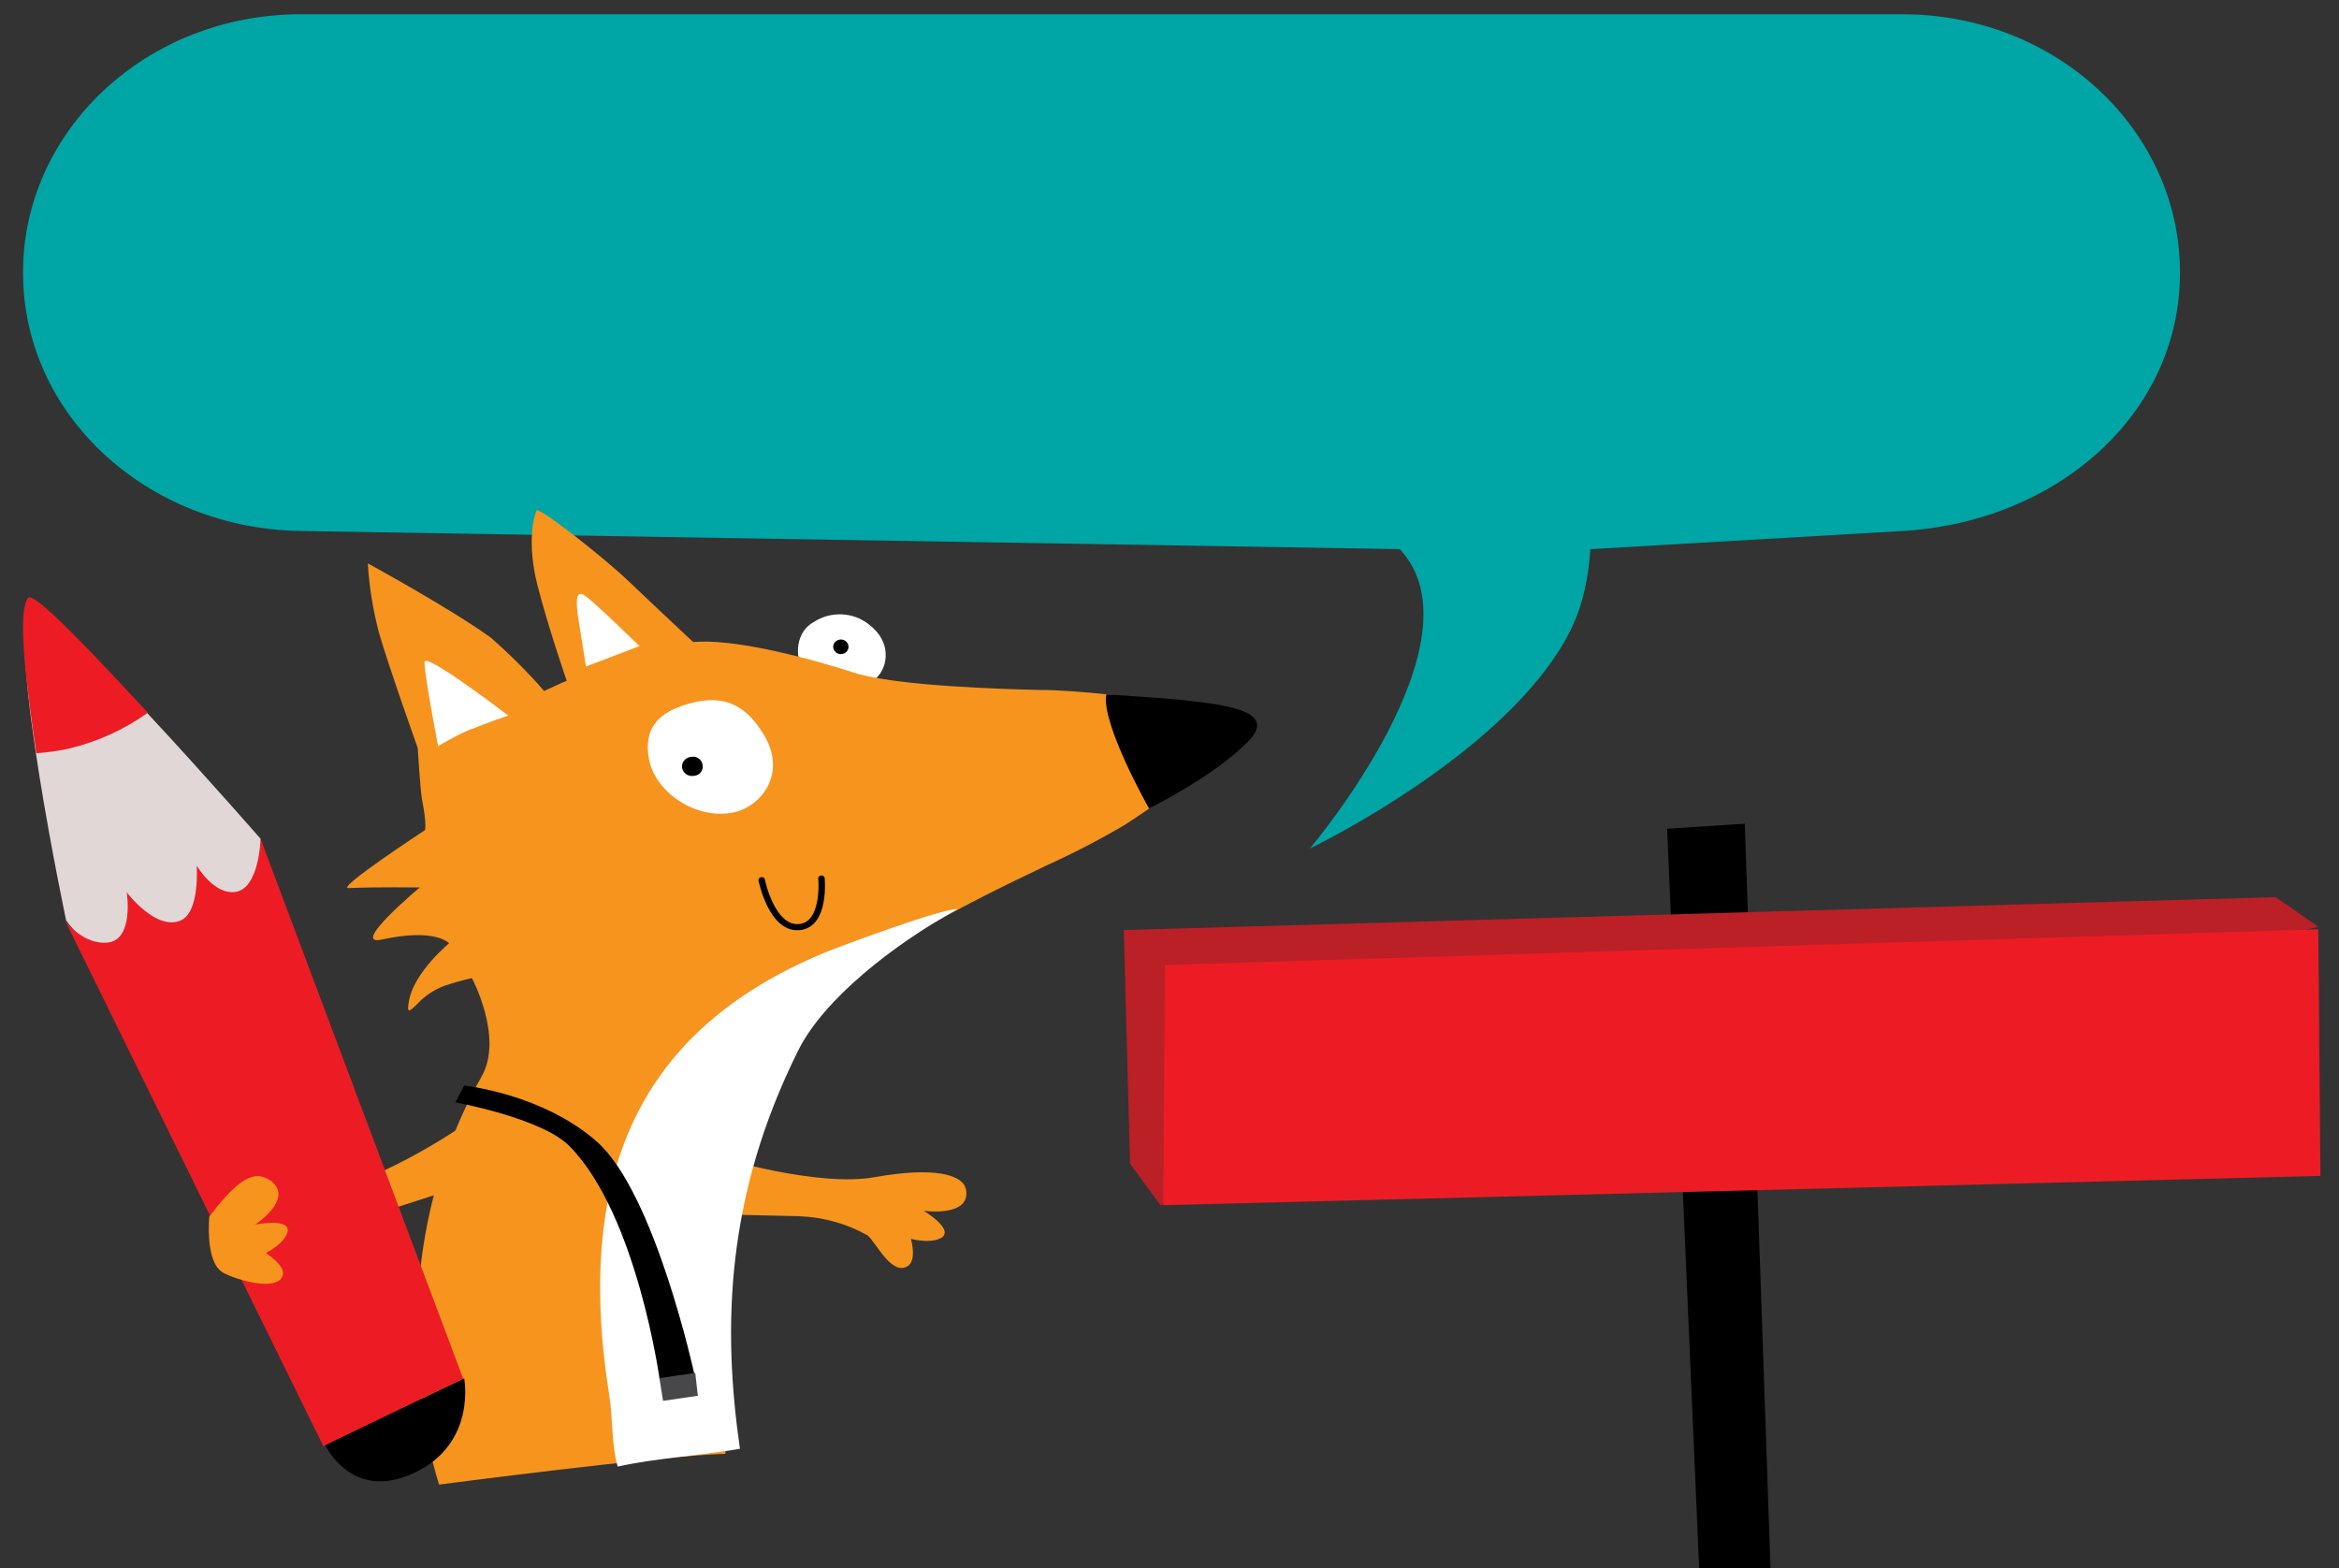
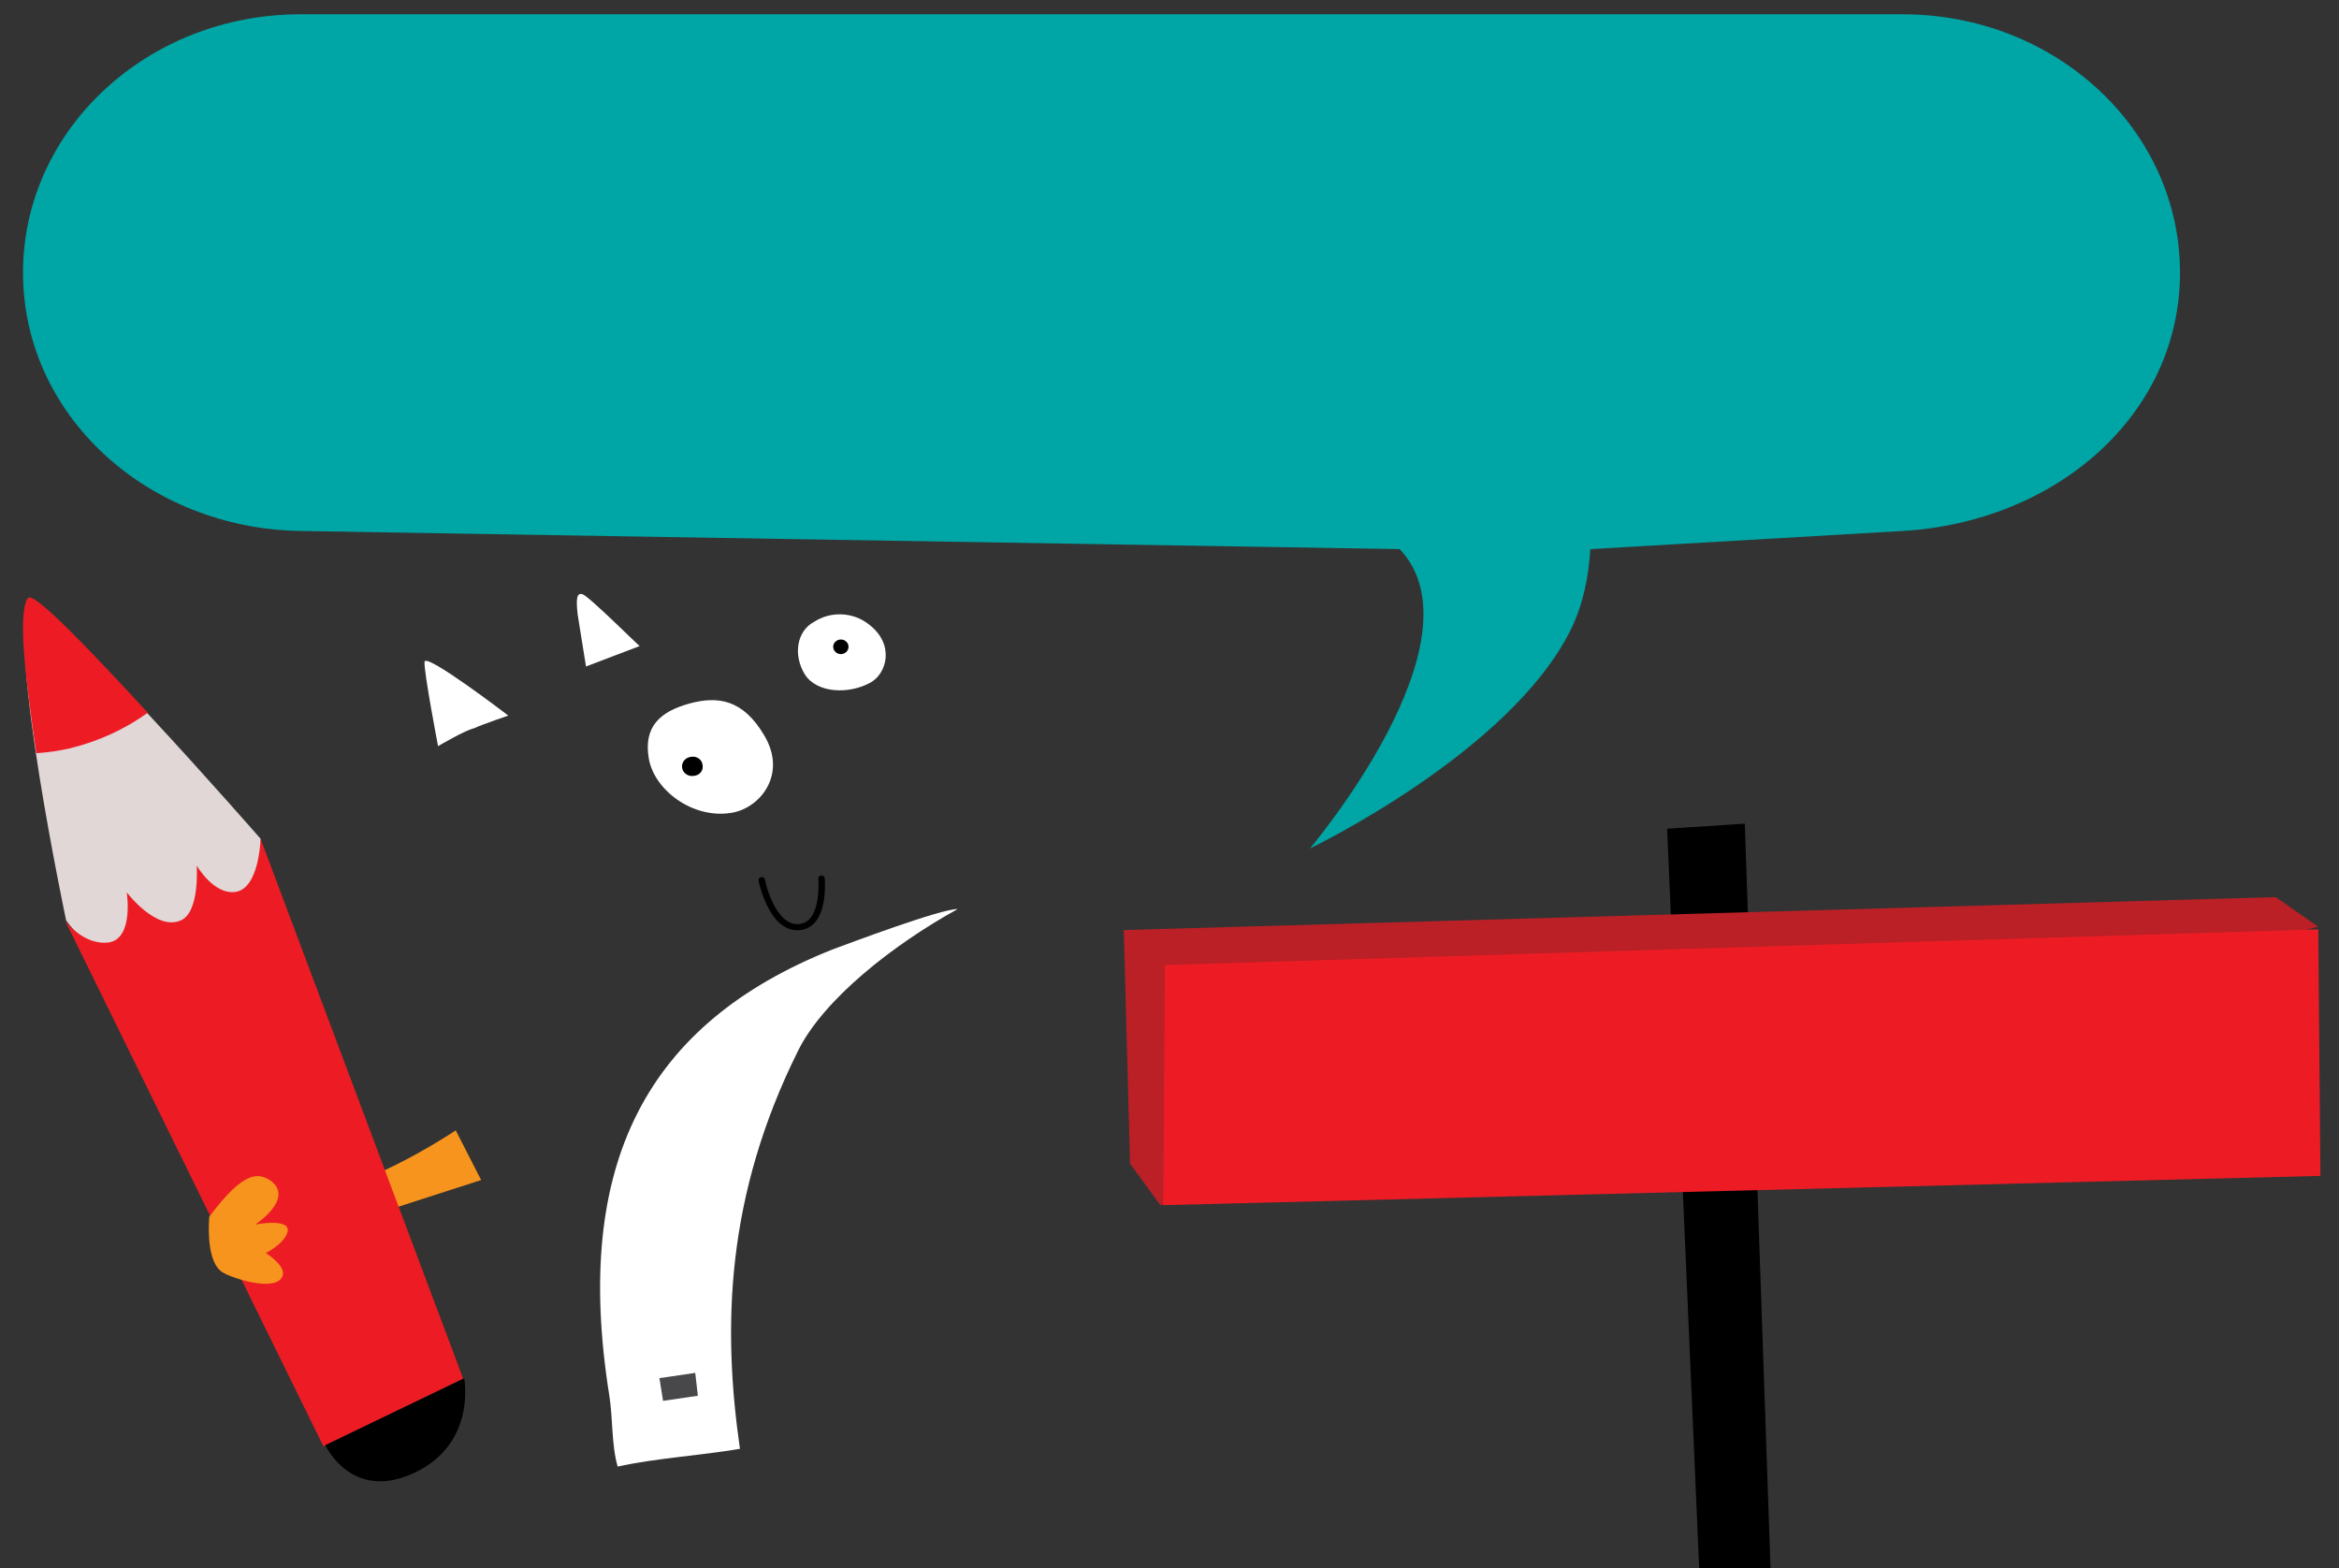
<svg xmlns="http://www.w3.org/2000/svg" xmlns:ns1="http://sodipodi.sourceforge.net/DTD/sodipodi-0.dtd" xmlns:ns2="http://www.inkscape.org/namespaces/inkscape" version="1.1" id="Capa_1" x="0px" y="0px" viewBox="0 0 355 238" xml:space="preserve" ns1:docname="zorrito.svg" width="355" height="238" ns2:version="1.2.1 (9c6d41e410, 2022-07-14)">
  <rect x="0" y="0" width="355" height="238" fill="#333333" stroke="none" />
  <defs id="defs733" />
  <ns1:namedview id="namedview731" pagecolor="#ffffff" bordercolor="#000000" borderopacity="0.25" ns2:showpageshadow="2" ns2:pageopacity="0.0" ns2:pagecheckerboard="0" ns2:deskcolor="#d1d1d1" showgrid="false" ns2:zoom="2.9016787" ns2:cx="172.65868" ns2:cy="137.67892" ns2:window-width="1920" ns2:window-height="1018" ns2:window-x="-8" ns2:window-y="-8" ns2:window-maximized="1" ns2:current-layer="Layer_2-5" />
  <style type="text/css" id="style684">
	.st0{fill:#FFFFFF;}
	.st1{fill:#F7941E;}
	.st2{fill-rule:evenodd;clip-rule:evenodd;fill:#F7941E;}
	.st3{fill:#48484A;}
	.st4{fill:none;stroke:#000000;stroke-width:1.01;stroke-linecap:round;}
	.st5{fill:#E1D7D7;}
	.st6{fill:#ED1C24;}
	.st7{fill:#00A5A5;}
</style>
  <path class="st7" d="M 288.779,2.169 H 45.591 C 22.338,2.169 3.494,19.721 3.494,41.381 v 0 c 0,21.66 18.847,38.828 42.097,39.213 l 166.851,2.757 c 13.072,13.866 -13.627,45.43 -13.627,45.43 0,0 30.327,-14.553 39.562,-33.149 1.97,-3.962 2.76,-8.392 2.994,-12.281 l 47.399,-2.757 C 311.984,79.244 330.867,63.041 330.867,41.381 v 0 C 330.875,19.721 312.023,2.169 288.779,2.169 Z" id="path728" style="stroke-width:0.838" ns1:nodetypes="sssssccccssss" />
  <g id="Layer_2-5" data-name="Layer 2" transform="matrix(0.657,0,0,0.629,147.821,125.016)">
    <g id="Layer_1-2-2" data-name="Layer 1" transform="translate(34.611)">
      <path d="M 136.91,275.87 152.54,274.39 143.46,0 125.52,1.23 Z" id="path347" />
      <path class="cls-1" d="m 266.1,17.72 9.84,7.15 -267.49,67.18 -7,-10 L 0,25.67 Z" id="path349" style="fill:#ba2026" />
      <path class="cls-2" d="m 275.94,25.5 0.5,59.49 L 9.13,92.06 9.52,34.11 Z" id="path351" style="fill:#ed1c24" />
    </g>
    <g id="Layer_2" transform="matrix(1.475,0,0,1.467,-249.173,-242.961)" style="display:inline">
      <g id="Layer_1-2">
        <path class="st0" d="m 142.47,141.11 c 1.9,3.06 6.87,3.26 10.24,1.31 2.63,-1.52 3.81,-6.32 -0.19,-9.54 -2.46,-2.09 -6.02,-2.27 -8.67,-0.43 -2.63,1.47 -3.31,5.4 -1.38,8.66 z" id="path686" />
        <path d="m 149.19,136.05 c 0.26,0.61 -0.02,1.31 -0.63,1.58 -0.47,0.2 -1.03,0.08 -1.37,-0.31 -0.44,-0.5 -0.4,-1.25 0.1,-1.69 0.5,-0.44 1.25,-0.4 1.69,0.1 0.09,0.09 0.16,0.2 0.21,0.32 z" id="path688" />
-         <path class="st1" d="m 128,229.87 13.59,0.32 c 3.77,0.15 7.44,1.23 10.68,3.15 1.28,1.08 3.72,6.61 6.2,5.11 1.61,-0.88 0.58,-4.55 0.58,-4.55 0,0 2.83,0.84 4.61,-0.07 2.5,-1.34 -2.61,-4.54 -2.61,-4.54 0,0 7.34,1.11 6.65,-3.41 -0.4,-2.65 -5.21,-3.83 -14.35,-2.11 -8.82,1.66 -24.06,-3.19 -24.06,-3.19" id="path690" />
        <path class="st1" d="m 91.75,224.24 -12.88,4.36 c -5,1.72 -8.61,3.07 -9.51,4.48 -0.9,1.41 -1.32,9.13 -4.11,8.6 -1.81,-0.36 -1.91,-4.17 -1.91,-4.17 0,0 -2.46,1.65 -4.42,1.31 -2.79,-0.53 1.13,-5.11 1.13,-5.11 0,0 -6.67,3.25 -7.36,-1.27 -0.41,-2.65 3.82,-5.21 13.08,-6.15 8.92,-1 22,-10.22 22,-10.22" id="path692" />
-         <path class="st2" d="m 123.52,135.98 c -7.59,1.71 -14.95,4.33 -21.91,7.81 -2.58,-3.11 -5.37,-6.04 -8.35,-8.77 C 86.78,130.11 74,122.81 74,122.81 c 0.22,3.84 0.8,7.64 1.74,11.37 1.45,5.36 6.08,19 6.08,19 0,0 0.36,6.48 0.67,8.51 0.8,4.18 0.45,5 0.45,5 0,0 -14.11,9.7 -11.94,9.52 4.43,-0.2 11.14,-0.1 11.14,-0.1 0,0 -11.25,9.85 -5.87,8.55 8.32,-1.91 10.46,0.63 10.46,0.63 0,0 -5.35,4.65 -6.24,9.25 -0.48,2.49 0,2 1.2,0.79 1.15,-1.31 2.58,-2.34 4.19,-3 1.45,-0.52 2.92,-0.95 4.42,-1.31 0,0 5,9.76 1.52,16.19 -17.82,33.3 -6.65,67.12 -6.65,67.12 0,0 34.37,-4.74 44.85,-5.06 -0.89,-13.1 -1.52,-41.23 9.27,-65.53 6.22,-13.72 26.39,-23.89 40.84,-31.17 4.28,-2.03 8.45,-4.3 12.48,-6.79 10.53,-7.19 14.79,-11.67 14.12,-16 -0.67,-4.33 -20.51,-6 -26.59,-6.15 h -0.76 c -5,-0.13 -22.66,-0.59 -29.32,-2.88 -8.9,-3 -21,-6.09 -26.54,-4.77 z" id="path694" />
        <path class="st0" d="m 141.4,202.94 c -11.33,23.9 -11.88,45.35 -9.12,65.51 -6,1.08 -13.3,1.55 -19.15,2.92 -1,-3.67 -0.72,-7.86 -1.32,-11.76 -5.81,-38.34 6.11,-61.21 34.87,-73.26 2.55,-1 17.13,-6.76 19.69,-6.68 -10.1,5.85 -21,14.85 -24.97,23.27 z" id="path696" />
-         <path class="st1" d="m 125.67,136.45 c 0,0 -7.13,-7 -10.89,-10.78 -3.76,-3.78 -13.97,-12.21 -14.34,-11.56 -0.37,0.65 -1.6,5.19 0.12,12.26 1.72,7.07 4.67,16 4.67,16 z" id="path698" />
        <path class="st0" d="m 96,147.84 c 0,0 -13,-10.45 -13.12,-8.84 -0.12,1.61 2.12,13.87 2.12,13.87 0,0 4.07,-2.54 5.6,-2.93 1.49,-0.71 5.4,-2.1 5.4,-2.1 z" id="path700" />
        <path class="st0" d="m 107.63,127.88 c -1,-0.32 -1,1 -0.77,3.31 0.36,2.34 1.31,8.57 1.31,8.57 l 8.41,-3.36 c 0.03,0.16 -7.94,-8.19 -8.95,-8.52 z" id="path702" />
        <path class="st0" d="m 118,154.85 c 0.79,5.14 6.78,10 12.86,9 4.51,-0.69 8.91,-6.3 5.22,-12.76 -3.29,-5.87 -7.22,-6.55 -11.79,-5.21 -4.57,1.34 -7.11,3.83 -6.29,8.97 z" id="path704" />
        <path d="m 126.42,155.95 c 0.17,0.8 -0.34,1.6 -1.14,1.77 -0.06,0.01 -0.12,0.02 -0.18,0.03 -0.86,0.17 -1.69,-0.38 -1.86,-1.24 -0.17,-0.86 0.38,-1.69 1.24,-1.86 0.05,-0.01 0.09,-0.02 0.14,-0.02 0.81,-0.17 1.61,0.35 1.78,1.16 0.01,0.05 0.01,0.11 0.02,0.16 z" id="path706" />
-         <path d="m 119.74,257.28 c 0,0 -3.54,-27.36 -14.19,-38.66 -4.36,-4.59 -17.82,-7.16 -17.82,-7.16 l 1.33,-2.76 c 0,0 12.31,1.31 20.85,9.26 9.11,8.5 15.26,38.34 15.26,38.34 l -5.45,0.83 z" id="path708" />
        <path class="st3" d="m 125.69,259.72 -5.45,0.84 -0.57,-3.74 5.61,-0.86 z" id="path710" />
        <path class="st4" d="m 145.05,174.64 c 0,0 0.7,7.71 -3.56,8 -4.26,0.29 -5.8,-7.73 -5.8,-7.73" id="path712" />
        <path class="st5" d="m 57.21,168.11 c 0,0 -34.36,-41.31 -36.13,-38.33 -3.58,5.81 5.67,51.76 5.67,51.76 0,0 11.05,16 22.11,10.18 10.86,-6.13 8.35,-23.61 8.35,-23.61 z" id="path714" />
        <path class="st6" d="m 57.2,168.11 c 0,0 -0.18,8.16 -3.92,8.73 -3.43,0.52 -6.08,-4.33 -6.08,-4.33 0,0 0.52,7.57 -2.45,9 -3.86,1.87 -8.51,-4.6 -8.51,-4.6 0,0 1.14,7.48 -2.73,8.23 -4,0.62 -6.92,-3.57 -6.92,-3.57 l 40.46,86.48 21.88,-11.15 z" id="path716" />
        <path d="m 89.09,256.86 c 0,0 2,10.71 -7.83,15.55 -9.83,4.84 -13.92,-4.57 -13.92,-4.57 z" id="path718" />
        <path class="st6" d="m 39.54,147.37 c -3.63,2.74 -7.77,4.72 -12.17,5.85 -1.74,0.42 -3.51,0.69 -5.3,0.81 -1.51,-10.92 -3.01,-22.83 -1.34,-25.48 0.72,-1.54 10.14,8.98 18.81,18.82 z" id="path720" />
        <path class="st1" d="m 49.17,230.26 c -0.22,2.75 -0.1,7.68 2,9.1 1.25,0.93 8.5,3.49 9.49,0.63 0.54,-1.68 -2.64,-3.75 -2.64,-3.75 0,0 2.66,-1.36 3.33,-3.22 1,-2.7 -5,-1.46 -5,-1.46 0,0 6.06,-4.12 2.58,-7.1 -2.12,-1.58 -4.37,-1.72 -9.76,5.8 z" id="path722" />
-         <path d="m 200.94,145.21 c 6.49,0.76 15.55,1.61 11.21,6.58 -5.31,5.92 -15.8,11.32 -15.8,11.32 0,0 -7.55,-14 -6.69,-18.76 0,0.03 8.85,0.59 11.28,0.86 z" id="path724" />
      </g>
    </g>
  </g>
</svg>